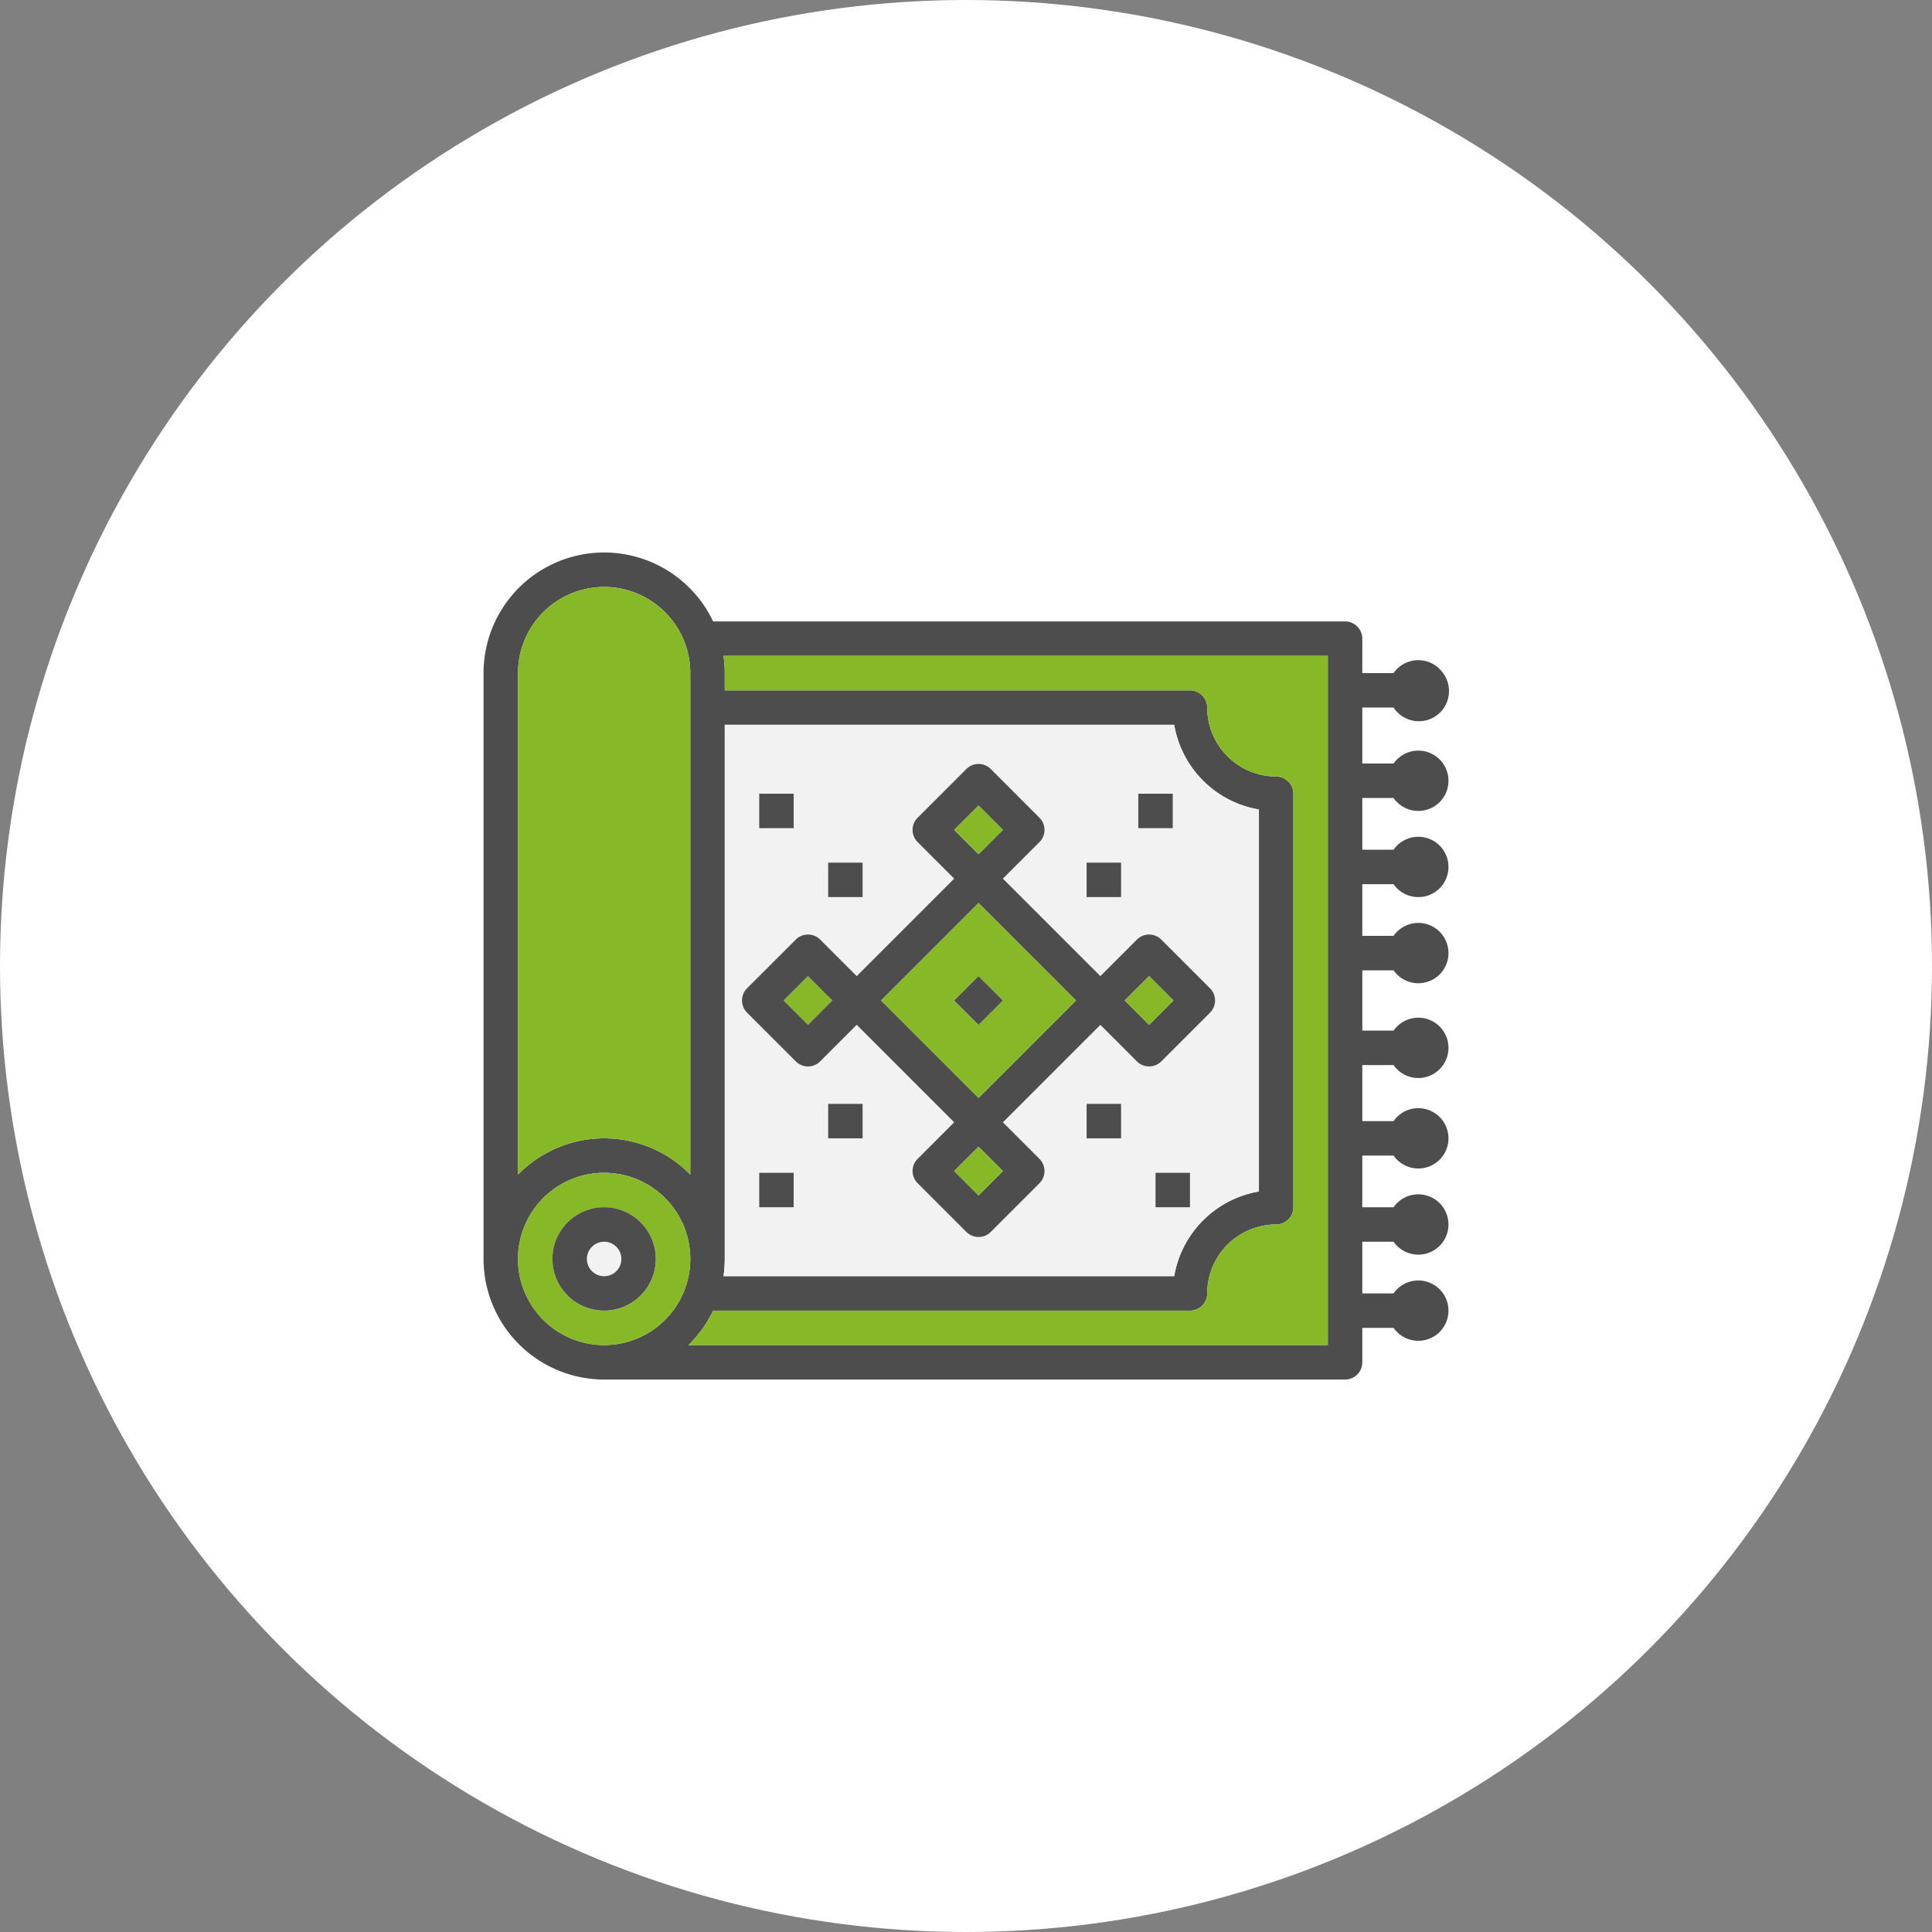
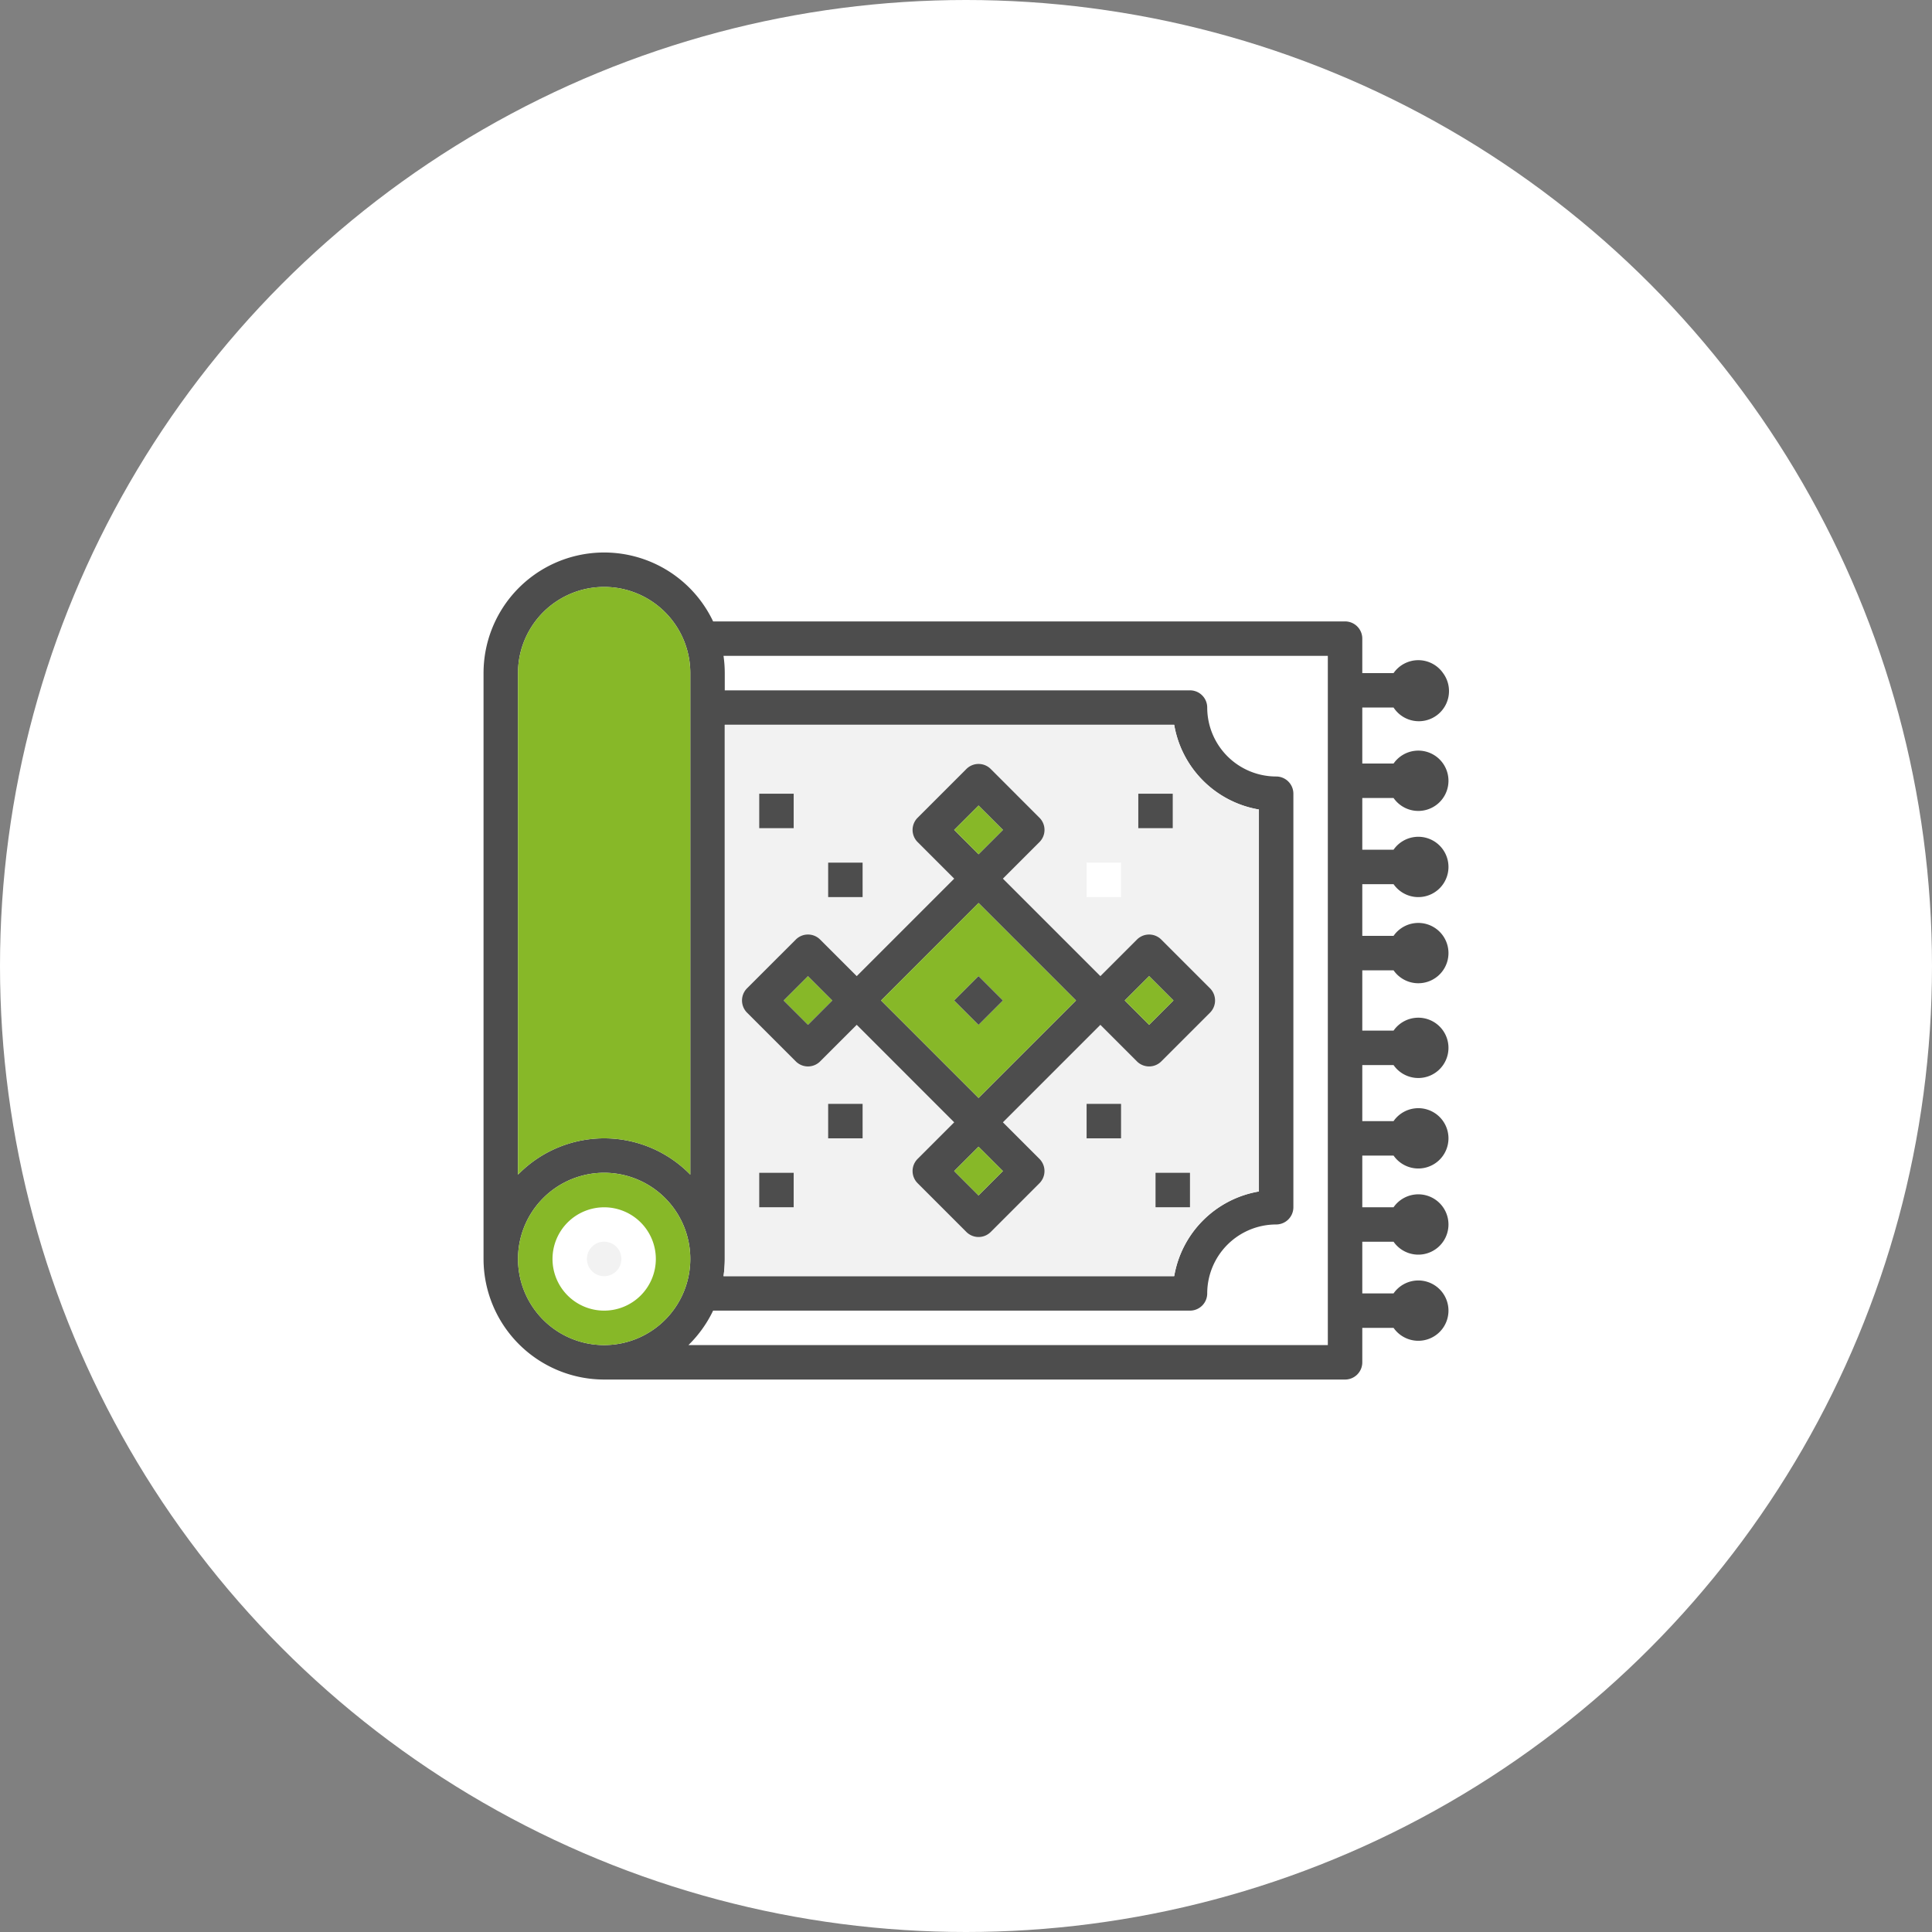
<svg xmlns="http://www.w3.org/2000/svg" width="200" height="200" viewBox="0 0 200 200">
  <rect x="0" y="0" width="200" height="200" fill="#808080" stroke="none" />
  <defs>
    <clipPath id="clip-path">
      <rect id="長方形_147" data-name="長方形 147" width="100" height="85.731" fill="none" />
    </clipPath>
    <clipPath id="clip-path-2">
      <rect id="長方形_146" data-name="長方形 146" width="99.889" height="85.62" fill="none" />
    </clipPath>
  </defs>
  <g id="グループ_235" data-name="グループ 235" transform="translate(-574.998 -8145)">
    <circle id="楕円形_27" data-name="楕円形 27" cx="100" cy="100" r="100" transform="translate(574.998 8145)" fill="#fff" />
    <g id="グループ_134" data-name="グループ 134" transform="translate(624.998 8202.135)">
      <g id="グループ_133" data-name="グループ 133" clip-path="url(#clip-path)">
        <g id="グループ_132" data-name="グループ 132" transform="translate(0.056 0.056)">
          <g id="グループ_131" data-name="グループ 131" clip-path="url(#clip-path-2)">
            <g id="グループ_130" data-name="グループ 130">
              <g id="グループ_129" data-name="グループ 129" clip-path="url(#clip-path-2)">
                <path id="パス_383" data-name="パス 383" d="M50.034,320.262a1.784,1.784,0,1,1-1.784,1.784,1.783,1.783,0,0,1,1.784-1.784" transform="translate(-37.548 -248.912)" fill="#f2f2f2" />
                <rect id="長方形_133" data-name="長方形 133" width="3.567" height="3.569" transform="translate(31.061 46.378) rotate(-45)" fill="#87b828" />
                <path id="パス_384" data-name="パス 384" d="M99.579,12.737A3.122,3.122,0,1,1,94.455,16.3H91.218v5.8h3.237a3.122,3.122,0,1,1,0,3.567H91.218V31.02h3.237a3.122,3.122,0,1,1,0,3.567H91.218v5.351h3.237a3.122,3.122,0,1,1,0,3.567H91.218v6.243h3.237a3.122,3.122,0,1,1,0,3.567H91.218v5.8h3.237a3.122,3.122,0,1,1,0,3.567H91.218v5.351h3.237a3.122,3.122,0,1,1,0,3.567H91.218V76.95h3.237a3.122,3.122,0,1,1,0,3.567H91.218v3.567a1.783,1.783,0,0,1-1.784,1.784h-76.7A12.5,12.5,0,0,1,.25,73.383V12.737A12.485,12.485,0,0,1,24.015,7.386H89.434A1.783,1.783,0,0,1,91.218,9.17v3.567h3.237a3.122,3.122,0,0,1,5.124,0M87.65,82.3V10.954H25.092a12.56,12.56,0,0,1,.129,1.784v1.784H73.381A1.783,1.783,0,0,1,75.165,16.3,7.144,7.144,0,0,0,82.3,23.44a1.783,1.783,0,0,1,1.784,1.784V68.032A1.783,1.783,0,0,1,82.3,69.815a7.144,7.144,0,0,0-7.135,7.135,1.783,1.783,0,0,1-1.784,1.784H24.015A12.6,12.6,0,0,1,21.462,82.3ZM80.516,66.4V26.858a10.728,10.728,0,0,1-8.769-8.769H25.222V73.383a12.56,12.56,0,0,1-.129,1.784H71.747A10.728,10.728,0,0,1,80.516,66.4M21.654,64.656V12.737a8.918,8.918,0,1,0-17.837,0V64.656c.071-.074.145-.147.221-.219a12.457,12.457,0,0,1,17.616.219m0,8.727A8.918,8.918,0,1,0,12.736,82.3a8.919,8.919,0,0,0,8.918-8.918" transform="translate(-0.25 -0.249)" fill="#4d4d4d" />
-                 <path id="パス_385" data-name="パス 385" d="M161.578,48.262v71.347H95.39a12.6,12.6,0,0,0,2.553-3.567h49.366a1.783,1.783,0,0,0,1.784-1.784,7.144,7.144,0,0,1,7.135-7.135,1.783,1.783,0,0,0,1.784-1.784V62.531a1.783,1.783,0,0,0-1.784-1.784,7.144,7.144,0,0,1-7.135-7.135,1.783,1.783,0,0,0-1.784-1.784H99.149V50.046a12.56,12.56,0,0,0-.129-1.784Z" transform="translate(-74.178 -37.557)" fill="#87b828" />
                <path id="パス_386" data-name="パス 386" d="M167.094,89.031v39.54a10.728,10.728,0,0,0-8.769,8.769H111.67a12.56,12.56,0,0,0,.129-1.784V80.262h46.525a10.728,10.728,0,0,0,8.769,8.769m-5.061,21.032a1.787,1.787,0,0,0,0-2.524l-5.046-5.043a1.782,1.782,0,0,0-2.522,0v0l-3.784,3.784L140.59,96.188l3.784-3.784a1.78,1.78,0,0,0,0-2.522l-5.043-5.046a1.784,1.784,0,0,0-2.522,0l-5.046,5.046a1.78,1.78,0,0,0,0,2.522l3.784,3.784-10.089,10.091-3.786-3.784a1.78,1.78,0,0,0-2.522,0l-5.046,5.043a1.787,1.787,0,0,0,0,2.524l5.046,5.043a1.78,1.78,0,0,0,2.522,0l3.786-3.784,10.089,10.091-3.784,3.784a1.78,1.78,0,0,0,0,2.522l5.046,5.046a1.784,1.784,0,0,0,2.522,0l5.046-5.046a1.784,1.784,0,0,0,0-2.522l-3.784-3.784,10.089-10.091,3.784,3.784a1.785,1.785,0,0,0,2.524,0v0Zm-2.074,16.575h-3.567v3.567h3.567ZM158.175,87.4h-3.567v3.567h3.567ZM152.824,119.5h-3.567v3.567h3.567Zm0-24.972h-3.567V98.1h3.567ZM126.069,119.5H122.5v3.567h3.567Zm0-24.972H122.5V98.1h3.567Zm-7.135,32.106h-3.567v3.567h3.567Zm0-39.241h-3.567v3.567h3.567Z" transform="translate(-86.828 -62.422)" fill="#f2f2f2" />
                <path id="パス_387" data-name="パス 387" d="M168.7,121.666a1.787,1.787,0,0,1,0,2.524l-5.043,5.043v0a1.785,1.785,0,0,1-2.524,0l-3.784-3.784L147.259,135.54l3.784,3.784a1.784,1.784,0,0,1,0,2.522L146,146.891a1.784,1.784,0,0,1-2.522,0l-5.046-5.046a1.78,1.78,0,0,1,0-2.522l3.784-3.784-10.089-10.091-3.786,3.784a1.78,1.78,0,0,1-2.522,0l-5.046-5.043a1.787,1.787,0,0,1,0-2.524l5.046-5.043a1.78,1.78,0,0,1,2.522,0l3.786,3.784,10.089-10.091-3.784-3.784a1.78,1.78,0,0,1,0-2.522l5.046-5.046a1.784,1.784,0,0,1,2.522,0l5.043,5.046a1.78,1.78,0,0,1,0,2.522l-3.784,3.784,10.091,10.091,3.784-3.784v0a1.782,1.782,0,0,1,2.522,0Zm-6.305,3.784,2.522-2.522-2.522-2.522-2.524,2.522Zm-17.658,7.567,10.091-10.089-10.091-10.091-10.089,10.091Zm0-25.226,2.524-2.522-2.524-2.522-2.522,2.522Zm0,35.317,2.524-2.522-2.524-2.522-2.522,2.522Zm-17.656-17.658,2.522-2.522-2.524-2.524-2.522,2.524Z" transform="translate(-93.495 -76.549)" fill="#4d4d4d" />
                <rect id="長方形_134" data-name="長方形 134" width="3.567" height="3.567" transform="translate(69.564 64.216)" fill="#4d4d4d" />
                <rect id="長方形_135" data-name="長方形 135" width="3.567" height="3.567" transform="translate(66.376 46.379) rotate(-45)" fill="#87b828" />
                <rect id="長方形_136" data-name="長方形 136" width="3.567" height="3.567" transform="translate(67.78 24.974)" fill="#4d4d4d" />
                <rect id="長方形_137" data-name="長方形 137" width="3.567" height="3.567" transform="translate(62.429 57.081)" fill="#4d4d4d" />
-                 <rect id="長方形_138" data-name="長方形 138" width="3.567" height="3.567" transform="translate(62.429 32.109)" fill="#4d4d4d" />
                <path id="パス_388" data-name="パス 388" d="M205,173.093l-10.091,10.089L184.82,173.093,194.909,163Zm-10.091,2.522,2.524-2.522-2.524-2.524-2.522,2.524Z" transform="translate(-143.668 -126.715)" fill="#87b828" />
                <rect id="長方形_139" data-name="長方形 139" width="3.567" height="3.567" transform="translate(48.719 28.719) rotate(-44.975)" fill="#87b828" />
                <path id="パス_389" data-name="パス 389" d="M223.806,199.466l-2.524,2.522-2.522-2.522,2.522-2.524Z" transform="translate(-170.041 -153.087)" fill="#4d4d4d" />
                <rect id="長方形_140" data-name="長方形 140" width="3.567" height="3.567" transform="translate(48.719 64.036) rotate(-44.975)" fill="#87b828" />
                <rect id="長方形_141" data-name="長方形 141" width="3.567" height="3.567" transform="translate(35.674 57.081)" fill="#4d4d4d" />
                <rect id="長方形_142" data-name="長方形 142" width="3.567" height="3.567" transform="translate(35.674 32.109)" fill="#4d4d4d" />
                <rect id="長方形_143" data-name="長方形 143" width="3.567" height="3.567" transform="translate(28.539 64.216)" fill="#4d4d4d" />
                <rect id="長方形_144" data-name="長方形 144" width="3.567" height="3.567" transform="translate(28.539 24.974)" fill="#4d4d4d" />
                <path id="パス_390" data-name="パス 390" d="M34.087,25.18V77.1a12.457,12.457,0,0,0-17.616-.219c-.076.071-.149.145-.221.219V25.18a8.918,8.918,0,1,1,17.837,0" transform="translate(-12.683 -12.692)" fill="#87b828" />
                <path id="パス_391" data-name="パス 391" d="M25.168,288.262a8.918,8.918,0,1,1-8.918,8.918,8.919,8.919,0,0,1,8.918-8.918m5.351,8.918a5.348,5.348,0,1,0-5.351,5.351,5.352,5.352,0,0,0,5.351-5.351" transform="translate(-12.683 -224.046)" fill="#87b828" />
-                 <path id="パス_392" data-name="パス 392" d="M37.6,304.262a5.348,5.348,0,1,1-5.351,5.351,5.352,5.352,0,0,1,5.351-5.351m1.784,5.351A1.784,1.784,0,1,0,37.6,311.4a1.783,1.783,0,0,0,1.784-1.784" transform="translate(-25.115 -236.479)" fill="#4d4d4d" />
              </g>
            </g>
          </g>
        </g>
      </g>
    </g>
  </g>
</svg>